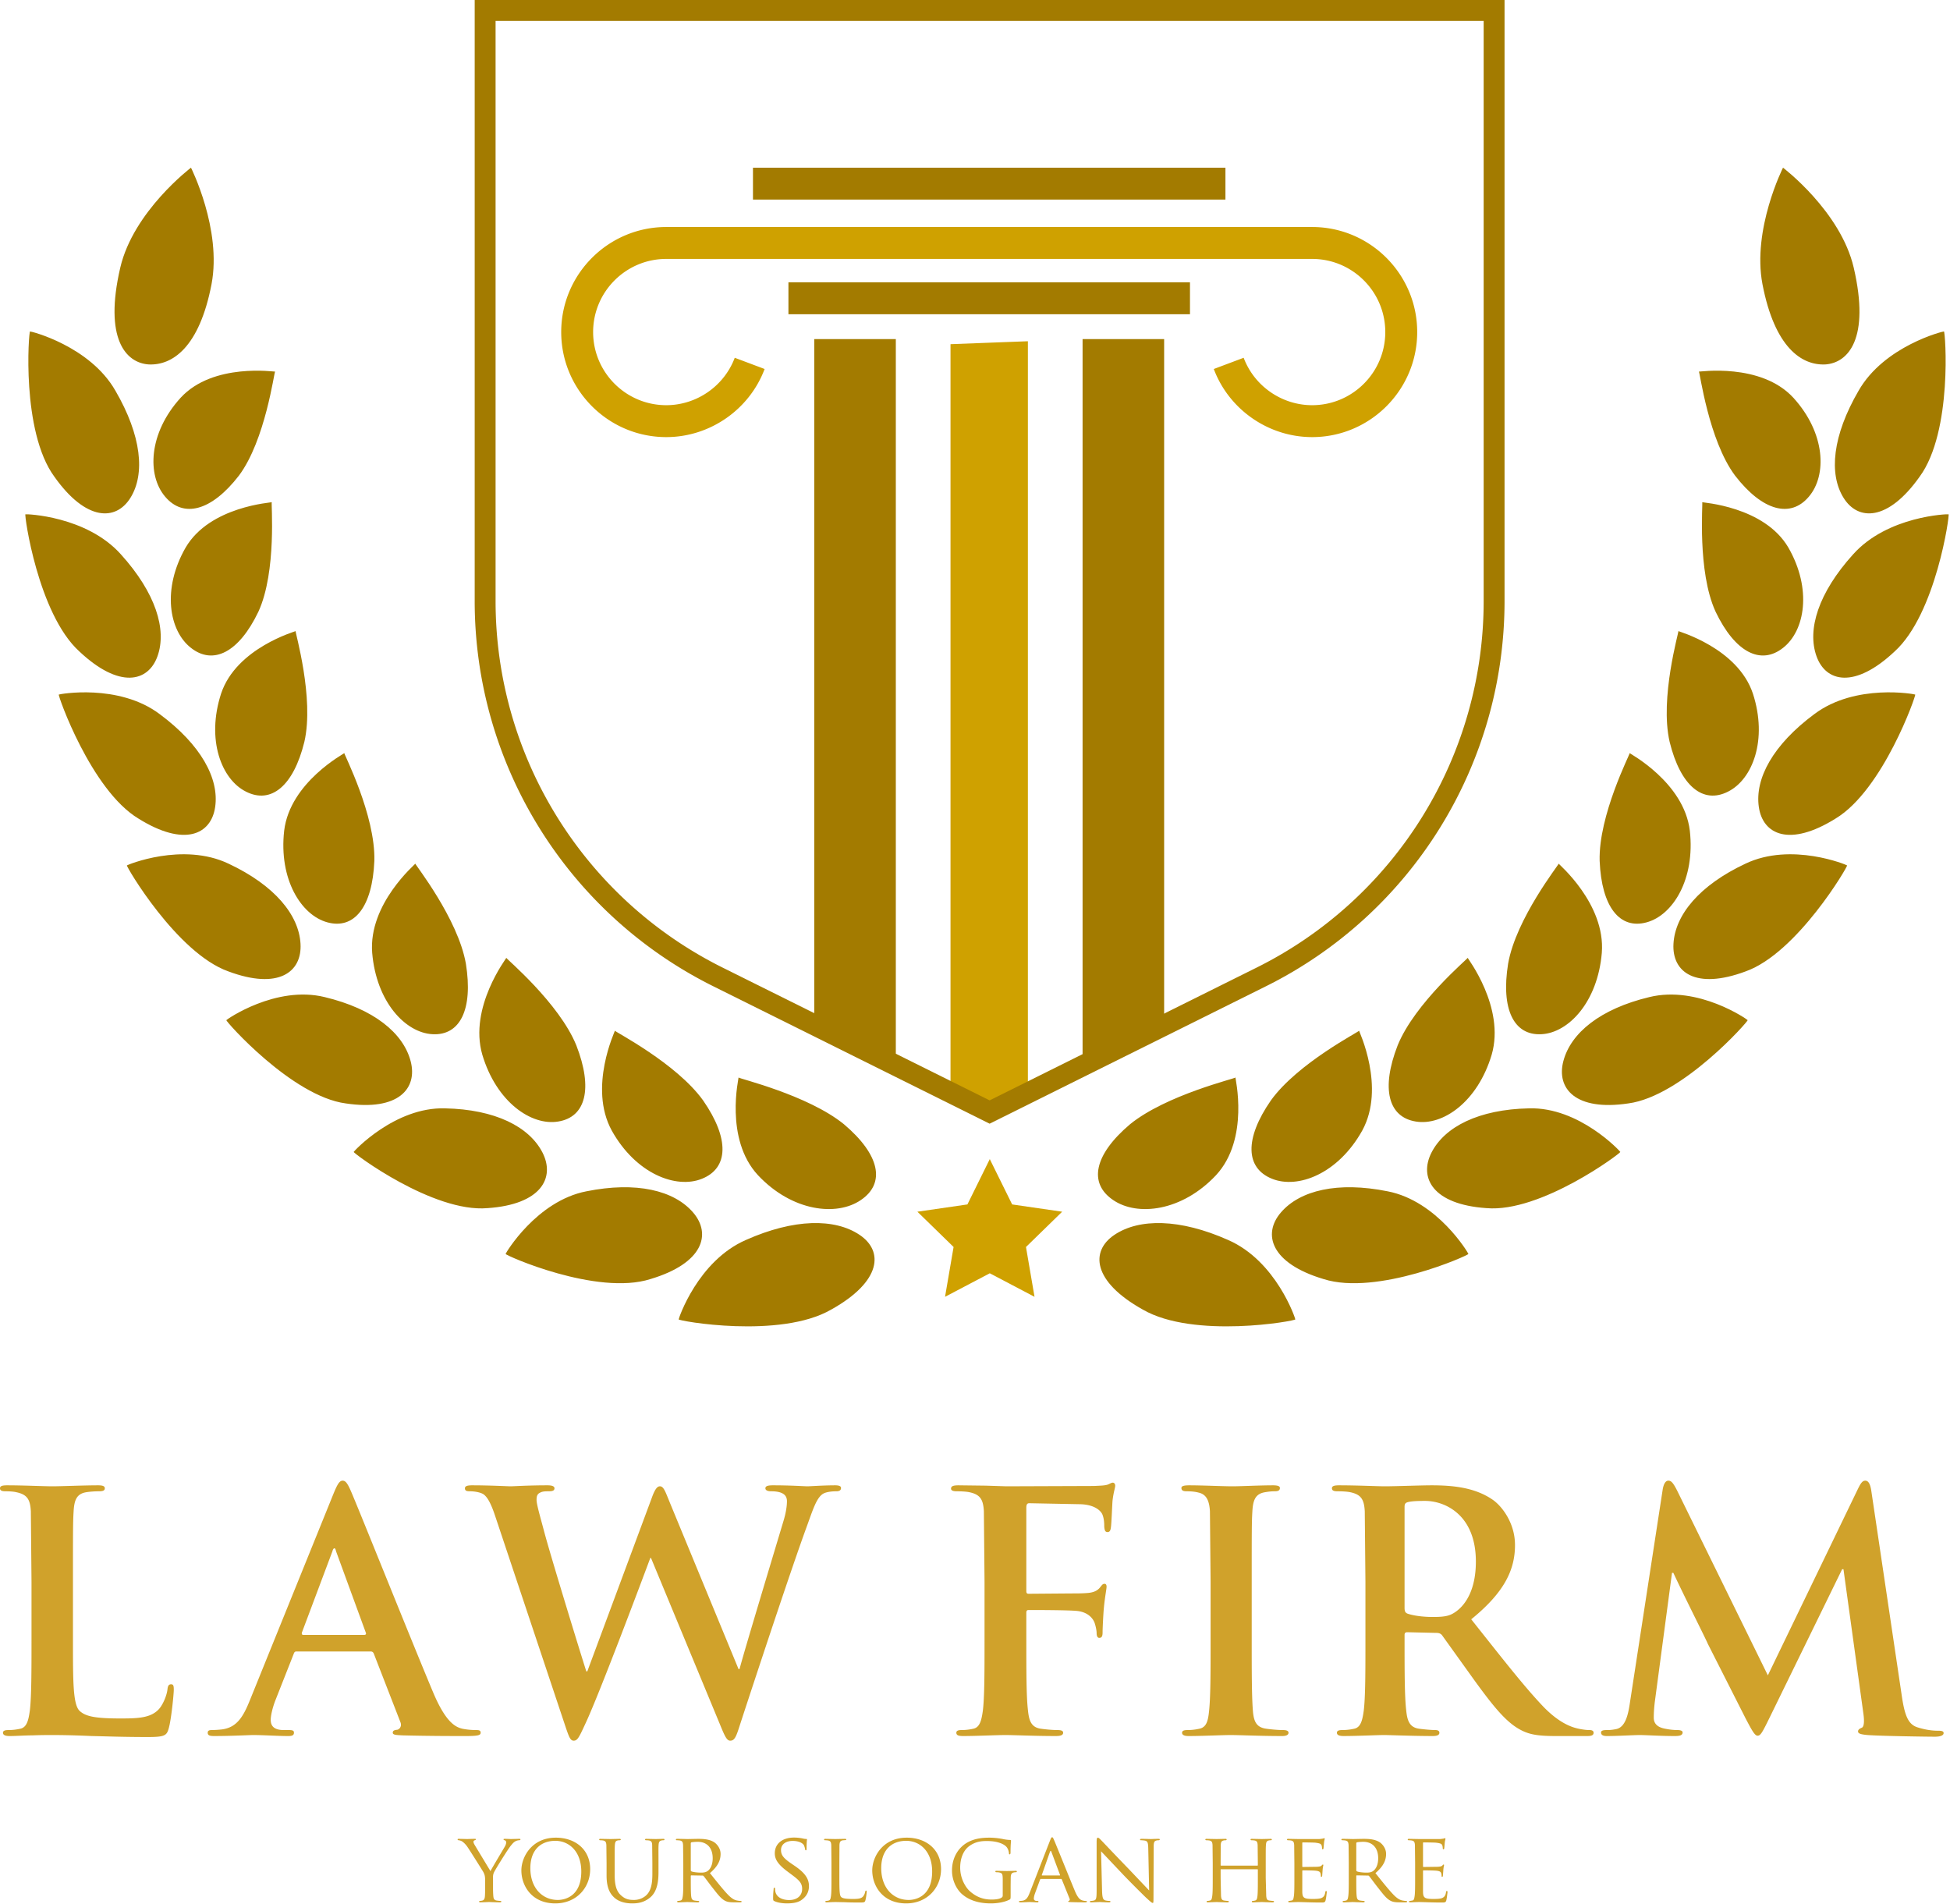
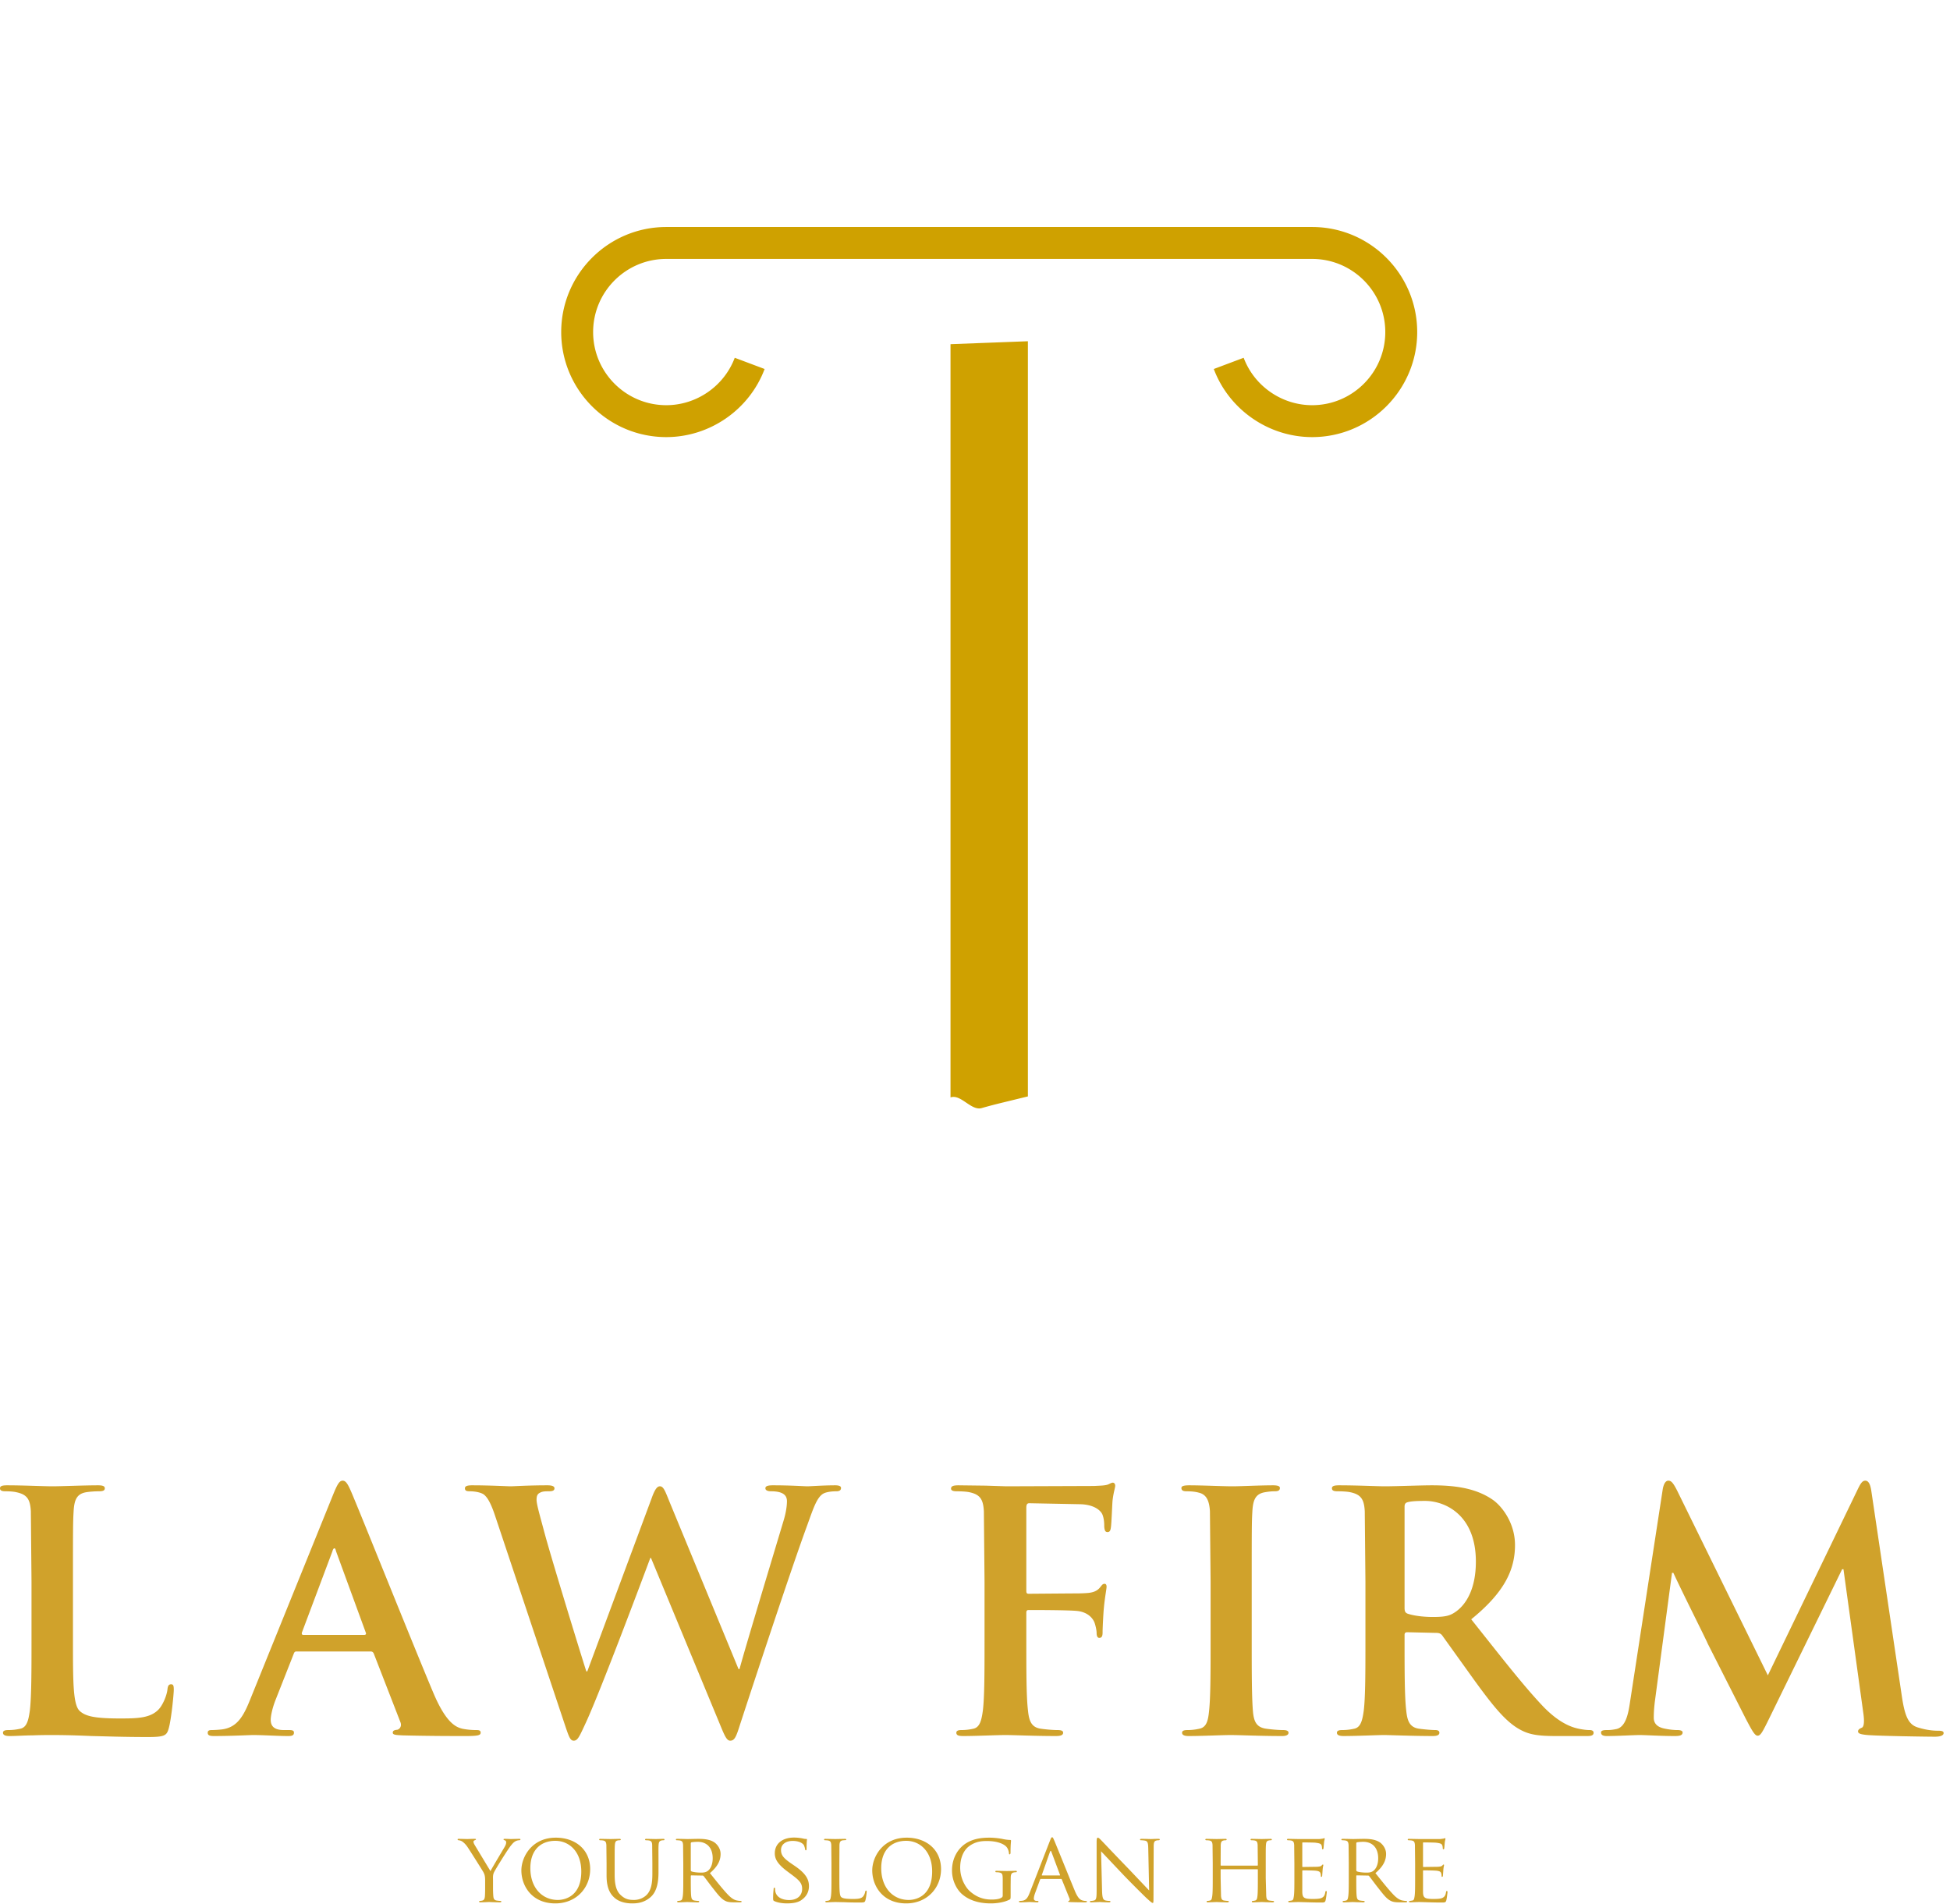
<svg xmlns="http://www.w3.org/2000/svg" viewBox="0 0 886 865" fill-rule="evenodd" stroke-linejoin="round" stroke-miterlimit="2">
  <style>.B{fill-rule:nonzero}.C{fill:#a37b00}</style>
-   <path d="M358.231 128.278h182.447v14.503H358.231zm-16.112-52.09h214.669v14.5H342.119z" class="B C" />
  <path d="M302.719 103.141c-26.319 0-47.728 21.412-47.728 47.731S276.4 198.6 302.719 198.6c19.778 0 37.74-12.434 44.693-30.944l-13.571-5.1c-4.844 12.888-17.35 21.544-31.122 21.544-18.322 0-33.228-14.906-33.228-33.228s14.906-33.231 33.228-33.231h293.468c18.322 0 33.229 14.906 33.229 33.231S614.509 184.1 596.187 184.1c-13.771 0-26.278-8.656-31.118-21.544l-13.575 5.1c6.953 18.51 24.915 30.944 44.693 30.944 26.319 0 47.732-21.409 47.732-47.728s-21.413-47.731-47.732-47.731H302.719zm129.156 395.475c4.662-1.654 9.394 6.206 14.147 4.85a230.99 230.99 0 0 1 8.931-2.36l12.078-2.95V155.044l-35.156 1.334v342.238z" fill="#cfa100" class="B" />
  <g class="C B">
-     <path d="M491.881 154.059V484.25l37.056-18.425V154.059h-37.056zm-121.912 0v311.575l37.056 18.428V154.059h-37.056z" />
-     <path d="M225.172 9.491v263.618c0 34.638 9.64 68.507 27.881 97.95s44.278 53.157 75.291 68.579l121.3 60.318 121.3-60.318c31.012-15.422 57.047-39.138 75.29-68.579s27.882-63.312 27.882-97.95V9.491H225.172zm224.472 501.062l-125.525-62.422c-32.594-16.206-59.96-41.131-79.132-72.075a195.33 195.33 0 0 1-29.306-102.947V0h467.922v273.109c0 36.404-10.134 72-29.303 102.947a195.32 195.32 0 0 1-79.131 72.075l-125.525 62.422z" />
-   </g>
+     </g>
  <path d="M33.15 745.078c0 19.288 0 29.684 3.166 32.397 2.562 2.259 6.478 3.316 18.234 3.316 7.984 0 13.859-.154 17.628-4.219 1.809-1.959 3.616-6.178 3.919-9.041.15-1.359.45-2.262 1.656-2.262 1.056 0 1.206.756 1.206 2.562 0 1.66-1.053 12.96-2.259 17.328-.906 3.316-1.659 4.069-9.497 4.069-10.847 0-18.681-.303-25.462-.45-6.782-.303-12.207-.453-18.385-.453-1.656 0-4.972 0-8.587.15-3.466 0-7.385.303-10.397.303-1.963 0-3.016-.453-3.016-1.506 0-.756.603-1.206 2.41-1.206a24.42 24.42 0 0 0 5.428-.607c3.012-.6 3.765-3.915 4.368-8.284.754-6.328.754-18.234.754-32.097v-26.519l-.3-31.946c-.303-5.122-1.507-7.535-6.482-8.591-1.203-.3-3.012-.45-4.975-.45-1.656 0-2.559-.303-2.559-1.356s1.056-1.357 3.312-1.357c7.088 0 16.579.45 20.647.45 3.616 0 14.616-.45 20.494-.45 2.109 0 3.163.304 3.163 1.357s-.904 1.356-2.71 1.356c-1.659 0-4.069.15-5.878.45-4.069.756-5.275 3.315-5.575 8.591-.303 4.821-.303 9.043-.303 31.946v26.519zm132.347-2.262c.753 0 .906-.45.753-.9l-13.559-37.069c-.154-.606-.3-1.36-.754-1.36s-.753.754-.906 1.36l-13.862 36.915c-.15.604 0 1.054.603 1.054h27.725zm-30.741 7.534c-.753 0-1.053.303-1.353 1.209l-8.137 20.641c-1.507 3.769-2.26 7.384-2.26 9.191 0 2.712 1.353 4.675 6.028 4.675h2.26c1.809 0 2.262.3 2.262 1.206 0 1.203-.906 1.506-2.565 1.506-4.822 0-11.3-.453-15.972-.453-1.656 0-9.947.453-17.778.453-1.96 0-2.863-.303-2.863-1.506 0-.906.603-1.206 1.806-1.206a45.83 45.83 0 0 0 4.672-.303c6.931-.904 9.791-6.029 12.806-13.563l37.822-93.422c1.807-4.369 2.713-6.028 4.219-6.028 1.356 0 2.263 1.356 3.769 4.822 3.615 8.287 27.725 68.562 37.369 91.465 5.725 13.56 10.097 15.669 13.259 16.422 2.259.454 4.522.607 6.328.607 1.206 0 1.959.146 1.959 1.206 0 1.203-1.356 1.506-6.931 1.506-5.425 0-16.425 0-28.481-.303-2.713-.15-4.519-.15-4.519-1.203 0-.906.603-1.206 2.11-1.359 1.056-.301 2.109-1.657 1.356-3.463l-12.056-31.044c-.3-.753-.75-1.056-1.504-1.056h-33.606zm90.5-60.722c-1.809-5.575-3.465-9.194-5.575-10.7-1.656-1.053-4.672-1.356-6.025-1.356-1.509 0-2.412-.15-2.412-1.356 0-1.053 1.206-1.357 3.312-1.357 7.838 0 16.125.45 17.481.45s7.988-.45 16.725-.45c2.11 0 3.166.45 3.166 1.357 0 1.206-1.206 1.356-2.712 1.356-1.207 0-2.713 0-3.766.603-1.356.603-1.659 1.656-1.659 3.316 0 1.959 1.506 7.081 3.315 13.859 2.563 9.95 16.575 55.606 19.291 64.044h.447l29.234-78.657c1.506-4.221 2.563-5.428 3.766-5.428 1.659 0 2.412 2.263 4.372 7.085l31.34 75.947h.453c2.713-10.097 14.769-49.879 20.041-67.507 1.056-3.468 1.509-6.634 1.509-8.743 0-2.41-1.359-4.519-7.234-4.519-1.509 0-2.563-.45-2.563-1.356 0-1.053 1.207-1.357 3.466-1.357 7.984 0 14.316.45 15.672.45 1.056 0 7.534-.45 12.506-.45 1.657 0 2.716.304 2.716 1.203 0 1.06-.756 1.51-2.113 1.51-1.509 0-3.615.15-5.275.753-3.615 1.356-5.272 7.381-8.437 15.972-6.931 18.987-22.75 66.906-30.138 89.506-1.656 5.275-2.409 7.084-4.368 7.084-1.51 0-2.41-1.809-4.672-7.384l-31.344-75.644h-.3c-2.863 7.685-22.903 61.178-29.384 75.041-2.863 6.178-3.616 7.987-5.422 7.987-1.507 0-2.11-1.659-3.469-5.575l-31.944-95.684zm241.063 55.45c0 14.466 0 25.769.753 32.097.45 4.369 1.356 7.684 5.878 8.284 2.109.304 5.422.607 7.531.607 1.96 0 2.566.45 2.566 1.206 0 1.053-1.06 1.506-3.319 1.506-9.491 0-18.984-.453-22.903-.453s-13.413.453-19.138.453c-2.106 0-3.165-.303-3.165-1.506 0-.756.606-1.206 2.262-1.206a24.4 24.4 0 0 0 5.425-.607c3.013-.6 3.766-3.915 4.369-8.284.753-6.328.753-17.631.753-32.097v-26.519l-.3-31.946c-.303-5.122-1.506-7.535-6.481-8.591-1.206-.3-3.766-.45-5.875-.45-1.506 0-2.562-.303-2.562-1.203 0-1.206 1.206-1.51 3.468-1.51l12.203.15 9.494.3 39.781-.146c2.863-.154 4.669-.154 6.175-.604.907-.303 1.66-.906 2.41-.906.606 0 1.059.603 1.059 1.356 0 1.053-.753 2.866-1.206 6.782-.153 1.506-.453 10.397-.753 12.206-.153 1.206-.453 2.109-1.51 2.109s-1.353-.756-1.506-2.409c0-1.21 0-3.619-.903-5.728-1.056-2.11-4.219-4.369-9.947-4.519l-23.203-.453c-.906 0-1.356.453-1.356 2.109v37.669c0 .906.15 1.359 1.056 1.359l19.287-.153c2.56 0 4.669 0 6.782-.15 2.862-.15 4.968-.753 6.478-2.712.753-.903 1.053-1.506 1.959-1.506.6 0 .9.453.9 1.356s-.753 4.672-1.2 9.34c-.306 3.016-.606 9.947-.606 11 0 1.36 0 2.866-1.506 2.866-.903 0-1.203-1.056-1.203-2.113s-.307-2.862-.907-4.668c-.753-2.11-3.012-4.822-7.684-5.425-3.769-.453-19.741-.453-22.3-.453-.756 0-1.056.303-1.056 1.356v12.206zm83.725-26.519l-.303-31.946c-.3-5.122-1.807-7.685-5.122-8.438-1.657-.453-3.616-.603-5.422-.603-1.51 0-2.41-.303-2.41-1.51 0-.899 1.2-1.203 3.613-1.203 5.725 0 15.222.45 19.591.45 3.765 0 12.656-.45 18.381-.45 1.959 0 3.165.304 3.165 1.203 0 1.207-.906 1.51-2.412 1.51s-2.709.15-4.522.45c-4.062.756-5.272 3.315-5.572 8.591-.303 4.821-.303 9.043-.303 31.946v26.519c0 14.616 0 26.522.603 33 .453 4.066 1.51 6.781 6.031 7.381 2.107.304 5.422.607 7.682.607 1.656 0 2.409.45 2.409 1.206 0 1.053-1.203 1.506-2.859 1.506-9.947 0-19.441-.453-23.51-.453-3.462 0-12.959.453-18.984.453-1.959 0-3.013-.453-3.013-1.506 0-.756.6-1.206 2.41-1.206 2.259 0 4.069-.303 5.425-.607 3.012-.6 3.919-3.162 4.369-7.531.753-6.328.753-18.234.753-32.85v-26.519zm88.131 11.903c0 1.657.303 2.26 1.359 2.71 3.163 1.059 7.685 1.509 11.45 1.509 6.025 0 7.985-.603 10.7-2.562 4.519-3.316 8.891-10.247 8.891-22.603 0-21.397-14.166-27.572-23.056-27.572-3.769 0-6.478.147-7.985.6-1.056.3-1.359.906-1.359 2.109v45.809zm-17.781-11.903l-.3-31.946c-.3-5.122-1.507-7.535-6.482-8.591-1.203-.3-3.762-.45-5.875-.45-1.656 0-2.562-.303-2.562-1.356s1.056-1.357 3.316-1.357c7.987 0 17.481.45 20.646.45 5.122 0 16.575-.45 21.244-.45 9.494 0 19.588.903 27.728 6.478 4.216 2.863 10.244 10.55 10.244 20.647 0 11.15-4.669 21.397-19.887 33.754 13.409 16.874 23.806 30.287 32.696 39.628 8.438 8.737 14.616 9.793 16.879 10.246 1.653.301 3.012.454 4.218.454s1.807.45 1.807 1.206c0 1.203-1.054 1.506-2.863 1.506h-14.316c-8.437 0-12.203-.753-16.125-2.865-6.475-3.463-12.203-10.547-20.64-22.151l-14.919-20.793c-.753-.907-1.656-1.053-2.709-1.053l-13.113-.304c-.753 0-1.206.304-1.206 1.204v2.112c0 14.013 0 25.919.753 32.247.453 4.369 1.359 7.684 5.878 8.284 2.26.304 5.575.607 7.381.607 1.207 0 1.813.45 1.813 1.206 0 1.053-1.056 1.506-3.016 1.506-8.74 0-19.89-.453-22.15-.453-2.862 0-12.356.453-18.384.453-1.959 0-3.013-.453-3.013-1.506 0-.756.6-1.206 2.413-1.206 2.256 0 4.069-.303 5.422-.607 3.015-.6 3.769-3.915 4.369-8.284.753-6.328.753-18.234.753-32.097v-26.519zm135.081-41.89c.45-2.563 1.353-3.919 2.559-3.919s2.11.753 4.069 4.672l41.138 83.781 40.984-84.834c1.206-2.413 1.959-3.619 3.316-3.619s2.259 1.506 2.712 4.672l13.713 92.215c1.353 9.494 2.862 13.866 7.381 15.222 4.369 1.353 7.384 1.507 9.344 1.507 1.356 0 2.412.15 2.412 1.053 0 1.206-1.806 1.659-3.919 1.659-3.768 0-24.562-.3-30.587-.753-3.466-.3-4.372-.753-4.372-1.659 0-.753.603-1.207 1.659-1.657.903-.303 1.353-2.259.754-6.481l-9.044-65.544h-.6l-32.85 67.204c-3.466 7.084-4.219 8.437-5.578 8.437s-2.863-3.013-5.272-7.534l-17.328-34.207c-1.357-3.162-10.397-20.943-15.669-32.247h-.606l-7.835 58.769c-.303 2.713-.45 4.672-.45 7.085 0 2.859 1.956 4.215 4.519 4.821 2.712.601 4.822.754 6.328.754 1.206 0 2.259.3 2.259 1.053 0 1.356-1.353 1.659-3.615 1.659-6.328 0-13.11-.453-15.822-.453-2.863 0-10.094.453-14.916.453-1.509 0-2.715-.303-2.715-1.659 0-.753.906-1.053 2.412-1.053 1.203 0 2.263 0 4.519-.454 4.222-.906 5.428-6.781 6.181-11.906l14.919-97.037zm-535.05 177.747c0-2.063-.269-2.829-.853-3.903-.313-.582-5.65-9.06-6.997-11.079-.941-1.431-1.881-2.287-2.6-2.778-.581-.359-1.344-.537-1.659-.537-.222 0-.404-.182-.404-.36s.135-.268.494-.268c.763 0 3.722.087 3.903.087.266 0 1.882-.087 3.407-.087.45 0 .537.087.537.268 0 .135-.269.269-.625.403-.316.135-.494.313-.494.629 0 .537.269.987.538 1.478l7.175 11.884c.806-1.612 5.74-9.775 6.456-11.031.494-.853.675-1.481.675-1.975 0-.534-.181-.85-.628-.985-.359-.09-.584-.268-.584-.45 0-.134.225-.221.628-.221 1.031 0 2.422.087 2.737.087.269 0 3.094-.087 3.856-.087.269 0 .494.087.494.221 0 .182-.181.407-.494.407a3.97 3.97 0 0 0-1.837.494c-.763.446-1.122.85-1.975 1.881-1.3 1.525-6.863 10.493-7.669 12.109-.672 1.347-.494 2.556-.494 3.813v3.275c0 .625 0 2.24.135 3.809.09 1.122.359 1.841 1.525 2.019.537.09 1.434.178 1.794.178.225 0 .315.181.315.315 0 .179-.225.316-.628.316-2.2 0-4.753-.137-4.978-.137-.181 0-2.691.137-3.859.137-.447 0-.625-.091-.625-.316 0-.134.087-.315.312-.315.359 0 .809-.088 1.166-.178.809-.178 1.078-.897 1.165-2.019.091-1.569.091-3.184.091-3.809v-3.275zm33.012 8.834c3.544 0 10.675-1.884 10.675-12.916 0-9.15-5.562-13.947-11.796-13.947-6.591 0-11.344 4.125-11.344 12.422 0 8.882 5.337 14.441 12.465 14.441zm-.896-28.3c8.881 0 15.609 5.428 15.609 14.306 0 8.522-6.325 15.563-15.834 15.563-10.807 0-15.425-8.116-15.425-14.978 0-6.144 4.753-14.891 15.65-14.891zm23.059 11.572l-.091-8.21c-.087-1.209-.312-1.925-1.612-2.106-.316-.044-.988-.087-1.347-.087-.134 0-.313-.182-.313-.316 0-.225.179-.312.629-.312l4.528.087 3.99-.087c.45 0 .675.087.675.312 0 .135-.181.316-.359.316-.269 0-.494 0-.988.087-1.031.181-1.256.853-1.343 2.106-.091 1.213-.091 2.288-.091 8.21v5.337c0 5.516 1.213 7.803 2.916 9.325 1.928 1.753 3.631 2.066 5.875 2.066 2.422 0 4.753-1.078 6.097-2.691 1.84-2.197 2.243-5.337 2.243-9.24v-4.797l-.09-8.21c-.044-1.209-.269-1.925-1.569-2.106-.312-.044-.988-.087-1.344-.087-.181 0-.315-.182-.315-.316 0-.225.178-.312.628-.312l4.259.087 3.319-.087c.45 0 .628.087.628.312a.34.34 0 0 1-.313.316c-.268 0-.493 0-.987.087-1.075.225-1.3.853-1.391 2.106-.087 1.213-.043 2.288-.043 8.21v4.081c0 4.125-.538 8.744-3.679 11.434-2.868 2.469-5.918 2.782-8.25 2.782-1.303 0-5.428-.088-8.209-2.691-1.928-1.794-3.453-4.437-3.453-10v-5.606zm38.262 3.228c0 .225.091.359.269.494.581.315 2.6.584 4.35.584.941 0 2.019-.047 2.96-.675 1.346-.897 2.378-2.916 2.378-5.828 0-4.753-2.603-7.491-6.819-7.491-1.166 0-2.422.135-2.825.225-.178.088-.313.225-.313.45v12.241zm-3.409-3.228l-.091-8.21c-.087-1.296-.312-1.925-1.612-2.106-.316-.044-.988-.087-1.347-.087-.134 0-.312-.182-.312-.316 0-.225.178-.312.628-.312 1.793 0 4.437.087 4.662.087.403 0 3.722-.087 4.935-.087 2.509 0 5.29.221 7.353 1.656.987.719 2.737 2.556 2.737 5.203 0 2.825-1.165 5.563-4.843 8.703 3.228 4.034 5.962 7.488 8.249 9.866 2.11 2.15 3.41 2.509 4.397 2.643.763.135 1.166.135 1.391.135s.359.181.359.315c0 .225-.225.316-.943.316h-2.466c-2.244 0-3.228-.225-4.216-.766-1.706-.896-3.14-2.734-5.381-5.606-1.659-2.062-3.409-4.528-4.259-5.559-.182-.178-.272-.225-.541-.225l-5.022-.091c-.178 0-.269.091-.269.316v.897c0 3.678 0 6.637.179 8.206.134 1.122.359 1.841 1.568 2.019.541.09 1.391.178 1.75.178.269 0 .316.181.316.315 0 .179-.181.316-.628.316-2.153 0-4.666-.137-4.844-.137-.047 0-2.691.137-3.903.137-.403 0-.628-.091-.628-.316 0-.134.09-.315.315-.315.36 0 .854-.088 1.21-.178.762-.178.853-.897 1.031-2.019.225-1.569.225-4.575.225-8.25v-6.728zm41.403 17.265c-.537-.268-.584-.403-.584-1.434 0-1.884.181-3.409.225-4.037 0-.404.09-.625.315-.625s.357.131.357.447 0 .853.137 1.39c.628 2.778 3.588 3.766 6.231 3.766 3.904 0 5.922-2.197 5.922-5.069 0-2.734-1.481-4.034-4.978-6.638l-1.794-1.343c-4.262-3.185-5.65-5.516-5.65-8.163 0-4.484 3.541-7.175 8.744-7.175 1.569 0 3.141.225 4.081.447.763.181 1.075.181 1.391.181s.403.044.403.269c0 .178-.181 1.434-.181 4.038 0 .581-.044.85-.313.85s-.312-.179-.359-.494c-.044-.447-.359-1.478-.581-1.885-.272-.446-1.572-1.881-5.113-1.881-2.872 0-5.247 1.435-5.247 4.125 0 2.422 1.21 3.813 5.113 6.46l1.119.762c4.8 3.275 6.459 5.919 6.459 9.194 0 2.24-.853 4.662-3.678 6.5-1.659 1.078-4.125 1.347-6.278 1.347-1.838 0-4.125-.269-5.741-1.032zm29.516-10.446c0 5.603.09 7.89.806 8.562.628.628 2.153.897 5.247.897 2.062 0 3.812-.044 4.753-1.166.494-.581.809-1.39.944-2.15.044-.272.178-.493.403-.493.178 0 .269.178.269.581s-.269 2.69-.582 3.812c-.271.897-.406 1.032-2.512 1.032-2.825 0-5.025-.044-6.863-.135l-4.306-.09-1.612.046-2.288.091c-.403 0-.628-.091-.628-.316 0-.134.091-.315.313-.315.359 0 .853-.088 1.212-.178.763-.178.853-.897 1.031-2.019.225-1.569.225-4.575.225-8.25v-6.728l-.09-8.21c-.091-1.296-.313-1.925-1.616-2.106-.312-.044-.984-.087-1.344-.087-.134 0-.312-.182-.312-.316 0-.225.178-.312.625-.312l4.484.087 4.35-.087c.406 0 .628.087.628.312 0 .135-.178.269-.312.269-.269 0-.853.047-1.3.09-1.166.225-1.391.807-1.481 2.15l-.044 8.21v6.819zm31.487 9.909c3.541 0 10.672-1.884 10.672-12.916 0-9.15-5.559-13.947-11.794-13.947-6.593 0-11.346 4.125-11.346 12.422 0 8.882 5.337 14.441 12.468 14.441zm-.897-28.3c8.879 0 15.607 5.428 15.607 14.306 0 8.522-6.325 15.563-15.832 15.563-10.809 0-15.428-8.116-15.428-14.978 0-6.144 4.753-14.891 15.653-14.891zm43.641 19.644c0-3.094-.087-3.541-1.703-3.857-.313-.046-.988-.09-1.344-.09a.38.38 0 0 1-.315-.313c0-.268.178-.315.628-.315l4.665.09 3.857-.09c.446 0 .625.047.625.315 0 .135-.179.313-.313.313-.269 0-.537 0-.984.09-1.078.179-1.391.763-1.482 2.11l-.043 3.944v4.262c0 1.747-.047 1.794-.541 2.063-2.509 1.3-6.097 1.703-8.384 1.703-3.007 0-8.61-.36-13.007-4.081-2.421-2.019-4.709-6.097-4.709-10.851 0-6.103 3.097-10.406 6.594-12.515 3.544-2.15 7.49-2.422 10.49-2.422 2.513 0 5.294.45 6.057.628.806.181 2.197.403 3.184.403.403 0 .494.181.494.36 0 .54-.225 1.571-.225 5.381 0 .628-.178.809-.447.809-.225 0-.269-.225-.269-.584-.047-.494-.272-1.616-.897-2.513-.987-1.431-3.993-2.959-9.103-2.959-2.378 0-5.25.181-8.253 2.466-2.287 1.75-3.903 5.159-3.903 9.6 0 5.381 2.781 9.237 4.172 10.537 3.14 2.916 6.459 3.991 10.09 3.991 1.388 0 3.229-.132 4.26-.716.494-.269.806-.45.806-1.169v-6.59zm25.888-2.466c.178 0 .178-.091.131-.269l-3.9-10.45c-.225-.584-.45-.584-.672 0l-3.678 10.45c-.047.178 0 .269.134.269h7.985zm-4.397-15.878c.493-1.253.672-1.478.943-1.478.4 0 .538.537.941 1.39.716 1.616 7.041 17.357 9.459 23.141 1.438 3.409 2.513 3.903 3.366 4.169a5.44 5.44 0 0 0 1.572.225c.222 0 .494.09.494.315s-.45.316-.9.316c-.582 0-3.497 0-6.232-.091-.765-.046-1.39-.046-1.39-.271 0-.179.087-.179.269-.269.225-.088.628-.403.356-1.031l-3.541-8.744c-.09-.178-.137-.225-.359-.225h-9.103c-.182 0-.316.091-.403.315l-2.244 6.097c-.359.944-.585 1.885-.585 2.557 0 .762.675 1.031 1.347 1.031h.36c.312 0 .403.137.403.315 0 .225-.225.316-.585.316-.94 0-3.093-.137-3.54-.137-.403 0-2.378.137-3.994.137-.494 0-.759-.091-.759-.316 0-.178.178-.315.356-.315.269 0 .853-.044 1.166-.088 1.793-.225 2.559-1.572 3.318-3.5l9.285-23.859zm23.64 22.872c.088 3.14.447 4.084 1.525 4.35.716.181 1.613.225 1.972.225.181 0 .313.137.313.315 0 .225-.269.316-.716.316-2.244 0-3.812-.137-4.172-.137l-3.812.137c-.403 0-.625-.047-.625-.316 0-.178.131-.315.312-.315.313 0 1.031-.044 1.613-.225.987-.266 1.122-1.3 1.122-4.753v-21.838c0-1.528.225-1.931.537-1.931.45 0 1.122.762 1.525 1.169.631.625 6.369 6.725 12.469 13.003l9.328 9.822-.403-19.103c-.047-2.469-.269-3.319-1.481-3.544-.716-.135-1.613-.178-1.929-.178-.268 0-.312-.225-.312-.36 0-.225.312-.268.762-.268 1.794 0 3.679.087 4.125.087s1.747-.087 3.363-.087c.406 0 .719.043.719.268 0 .135-.178.36-.45.36-.178 0-.494 0-.941.087-1.3.269-1.391 1.031-1.391 3.319l-.087 22.334c0 2.513-.047 2.735-.316 2.735-.403 0-.806-.313-3.006-2.332-.4-.359-6.097-5.962-10.269-10.312l-10.225-10.809.45 17.981zm74.366-5.872l.225 8.25c.134 1.122.225 1.841 1.434 2.019.538.09 1.435.178 1.75.178.269 0 .357.181.357.315 0 .179-.222.316-.672.316-2.15 0-4.663-.137-4.888-.137l-3.9.137c-.45 0-.631-.091-.631-.316 0-.134.091-.315.316-.315.359 0 .806-.088 1.165-.178.806-.178.944-.944 1.078-2.063.178-1.572.178-4.44.178-8.115v-3.816c0-.178-.087-.225-.225-.225h-16.459a.19.19 0 0 0-.222.225v3.816l.178 8.159c.135 1.122.269 1.841 1.435 2.019.584.09 1.437.178 1.793.178.225 0 .316.181.316.315 0 .179-.178.316-.628.316-2.2 0-4.709-.137-4.888-.137l-3.946.137c-.404 0-.629-.091-.629-.316 0-.134.091-.315.316-.315.356 0 .85-.088 1.209-.178.763-.178.854-.897 1.032-2.019.225-1.569.225-4.575.225-8.25v-6.728l-.091-8.21c-.087-1.296-.312-1.925-1.616-2.106-.312-.044-.984-.087-1.343-.087a.39.39 0 0 1-.316-.316c0-.225.181-.312.628-.312l4.531.087 3.9-.087c.45 0 .629.087.629.312 0 .135-.179.316-.313.316-.269 0-.541 0-.987.087-1.075.225-1.3.763-1.391 2.106l-.044 8.3v.807c0 .225.091.225.222.225h16.459c.138 0 .225 0 .225-.225v-.807l-.087-8.3c-.091-1.296-.272-1.925-1.572-2.106-.312-.044-.987-.087-1.347-.087a.34.34 0 0 1-.312-.316c0-.225.178-.312.628-.312l4.484.087 3.903-.087c.447 0 .672.087.672.312 0 .135-.181.316-.359.316-.269 0-.494 0-.988.087-1.031.225-1.253.763-1.343 2.106-.091 1.213-.091 2.288-.091 8.21v6.728zm13.012-6.728l-.087-8.21c-.091-1.296-.316-1.925-1.616-2.106a12.97 12.97 0 0 0-1.343-.087c-.138 0-.316-.182-.316-.316 0-.225.178-.312.628-.312l4.572.087h9.419c.762-.044 1.481-.178 1.793-.225.182-.044.36-.178.538-.178.137 0 .181.178.181.359 0 .269-.225.716-.312 1.794l-.225 2.513c-.044.178-.182.403-.36.403-.225 0-.315-.181-.315-.494 0-.269-.044-.897-.222-1.344-.269-.628-.672-.897-2.825-1.169-.675-.09-5.247-.134-5.697-.134-.178 0-.222.134-.222.406v10.36c0 .265 0 .403.222.403l6.594-.091c.94-.09 1.525-.134 1.928-.537.269-.269.447-.494.581-.494s.225.087.225.312-.225.854-.312 2.11l-.182 2.465c0 .316-.09.719-.356.719-.181 0-.272-.134-.272-.359 0-.36 0-.763-.178-1.256-.134-.538-.494-.988-2.019-1.166-1.078-.134-5.29-.181-5.962-.181-.225 0-.269.137-.269.272v3.184 6.503c.088 2.553.803 3.047 4.706 3.047 1.032 0 2.916 0 3.947-.403 1.032-.447 1.569-1.122 1.794-2.644.091-.45.178-.584.403-.584s.269.315.269.584-.313 2.869-.538 3.675c-.268.988-.672.988-2.197.988-2.959 0-5.246-.088-6.862-.135l-3.275-.09-1.703.046-2.285.091c-.406 0-.631-.091-.631-.316 0-.134.091-.315.316-.315.359 0 .853-.135 1.209-.178.766-.135.853-.897 1.031-2.019.225-1.569.225-4.575.225-8.25v-6.728zm28.125 3.228c0 .225.088.359.269.494.585.315 2.6.584 4.35.584.941 0 2.019-.047 2.96-.675 1.347-.897 2.378-2.916 2.378-5.828 0-4.753-2.603-7.491-6.816-7.491-1.169 0-2.425.135-2.828.225-.178.088-.313.225-.313.45v12.241zm-3.409-3.228l-.087-8.21c-.091-1.296-.316-1.925-1.616-2.106a13.01 13.01 0 0 0-1.344-.087c-.137 0-.315-.182-.315-.316 0-.225.178-.312.628-.312 1.793 0 4.44.087 4.662.087.403 0 3.725-.087 4.935-.087 2.512 0 5.29.221 7.353 1.656.987.719 2.737 2.556 2.737 5.203 0 2.825-1.165 5.563-4.844 8.703 3.229 4.034 5.966 7.488 8.254 9.866 2.106 2.15 3.409 2.509 4.393 2.643.763.135 1.166.135 1.391.135s.359.181.359.315c0 .225-.225.316-.943.316h-2.466c-2.244 0-3.228-.225-4.216-.766-1.706-.896-3.137-2.734-5.381-5.606-1.659-2.062-3.409-4.528-4.262-5.559a.6.6 0 0 0-.535-.225l-5.025-.091c-.181 0-.269.091-.269.316v.897c0 3.678 0 6.637.182 8.206.131 1.122.356 1.841 1.568 2.019.538.09 1.391.178 1.747.178.269 0 .316.181.316.315 0 .179-.178.316-.628.316-2.153 0-4.666-.137-4.844-.137-.044 0-2.691.137-3.9.137-.406 0-.628-.091-.628-.316 0-.134.087-.315.312-.315.36 0 .854-.088 1.21-.178.765-.178.853-.897 1.031-2.019.225-1.569.225-4.575.225-8.25v-6.728zm30.144 0l-.088-8.21c-.09-1.296-.315-1.925-1.615-2.106a13.01 13.01 0 0 0-1.344-.087c-.138 0-.316-.182-.316-.316 0-.225.178-.312.628-.312l4.575.087h9.416c.763-.044 1.481-.178 1.794-.225.181-.044.359-.178.537-.178.138 0 .182.178.182.359 0 .269-.225.716-.313 1.794l-.225 2.513c-.044.178-.181.403-.359.403-.225 0-.313-.181-.313-.494 0-.269-.047-.897-.225-1.344-.269-.628-.672-.897-2.825-1.169-.675-.09-5.247-.134-5.697-.134-.178 0-.222.134-.222.406v10.36c0 .265 0 .403.222.403l6.594-.091c.941-.09 1.525-.134 1.928-.537.269-.269.45-.494.581-.494s.225.087.225.312-.225.854-.312 2.11l-.181 2.465c0 .316-.088.719-.357.719-.181 0-.271-.134-.271-.359 0-.36 0-.763-.179-1.256-.134-.538-.493-.988-2.018-1.166-1.078-.134-5.291-.181-5.963-.181-.225 0-.269.137-.269.272v3.184 6.503c.088 2.553.804 3.047 4.707 3.047 1.034 0 2.915 0 3.947-.403 1.031-.447 1.568-1.122 1.793-2.644.091-.45.178-.584.403-.584s.269.315.269.584-.312 2.869-.537 3.675c-.269.988-.672.988-2.197.988-2.96 0-5.247-.088-6.863-.135l-3.272-.09-1.706.046-2.284.091c-.403 0-.628-.091-.628-.316 0-.134.087-.315.312-.315.36 0 .853-.135 1.21-.178.765-.135.853-.897 1.031-2.019.225-1.569.225-4.575.225-8.25v-6.728z" fill="#d0a22b" class="B" />
-   <path d="M170.087 391.153c.582-20.691-13.893-48.659-13.646-48.969.168.116-24.663 13.179-27.322 35.213-2.51 22.106 7.728 38.459 19.643 41.678 12.157 3.325 20.457-6.947 21.325-27.922zm-58.35-31.484c11.347 5.8 21.579-2.428 26.55-22.588 4.604-19.956-4.29-50.112-3.968-50.334.156.087-26.95 7.59-33.869 28.409-6.781 20.941.156 38.95 11.287 44.513zm-54.068 33.537c-.575.125 22.628 39.803 46.062 48.141 22.847 8.537 33.55.315 32.813-12.513-.707-13.106-11.763-26.6-32.688-36.415-20.884-9.966-46.147.587-46.187.787zm45.175 70.3c-.557.241 29.797 34.631 54.269 37.841 23.962 3.575 32.746-6.8 29.456-19.244-3.372-12.772-16.769-23.737-39.044-29.069-22.256-5.468-44.7 10.266-44.681 10.472zm108.837-25.634c-3.584-20.516-23.131-45.103-22.975-45.453.194.065-21.369 18.178-19.6 40.509 1.881 22.325 15.106 36.316 27.381 36.966 12.51.712 18.541-11.185 15.194-32.022zM96.109 129.131c4.766-24.937-9.334-52.943-9.334-52.943s-26.184 19.809-32.134 45.44c-7.51 32.384 2.587 43.219 12.837 43.95 10.831.56 23.109-7.709 28.631-36.447zm133.622 440.588c-.49.503 41.488 19.225 65.844 11.415 23.947-7.159 27.787-20.418 19.344-30.234-8.635-10.063-25.822-14.188-48.494-9.622-22.703 4.4-36.778 28.256-36.694 28.441zm-69.025-46.344c-.512.359 36.053 27.734 60.844 25.541 24.319-1.663 30.794-13.769 24.934-25.25-6.022-11.738-21.478-19.61-44.318-20.085-22.816-.65-41.5 19.6-41.46 19.794zm147.66 76.088c-.454.643 46.025 9.059 69.362-4.488 22.878-12.784 23.8-26.594 12.809-33.925-11.234-7.541-29.743-7.406-51.615 2.328-21.928 9.531-30.678 35.919-30.556 36.085zm-255.904-421.9c-11.65-20.447-38.659-27.122-38.806-26.963-.628-.234-4.065 45.425 11.041 65.984 14.406 20.35 28.025 20.191 34.594 9.566 6.728-10.841 5.012-28.209-6.829-48.587zM261.856 474.95c-7.859-19.309-31.925-39.366-31.8-39.744.194 0-17.156 22.441-10.912 44.01 6.431 21.54 22.309 32.412 34.503 30.35 12.494-2.019 15.872-14.935 8.209-34.616zM26.719 315.578c-.591 0 14.594 43.366 36.175 56.338 20.89 13.043 33.065 7.309 34.868-5.272 1.872-12.885-6.437-28.272-25.228-42.2-18.703-14.053-45.75-9.047-45.815-8.866zm-15.163-81.9c-.625-.131 5.678 45.244 24.491 62.297 18.116 17.062 31.281 14.016 35.509 2.191 4.344-12.113-.831-28.797-16.584-46.244-15.681-17.603-43.338-18.428-43.416-18.244zM391.128 545.25c11.322-7.659 8.681-20.603-7.681-34.45-16.469-13.363-47.897-20.763-47.878-21.231.194-.103-6.547 27.809 8.818 44.384 15.494 16.497 35.741 18.825 46.741 11.297zM84.347 248.781c-10.835 18.853-7.541 37.81 2.387 45.556 10.075 7.991 21.797 2.16 30.672-16.406 8.435-18.35 5.691-49.55 6.075-49.753.135.181-28.131 1.788-39.134 20.603zm-9.341-23.15c8.297 9.878 21.056 6.628 33.55-9.537 12.044-16.1 15.994-47.135 16.441-47.253.09.171-28.113-4.207-42.919 11.872-14.684 16.14-15.281 35.268-7.072 44.918zm244.46 274.357c-12.138-16.913-40.163-31.247-40.079-31.676.182-.031-12.221 25.697-1.409 45.404 10.966 19.628 29.228 26.625 40.994 21.85 12.047-4.85 12.572-18.144.494-35.578zm428.675-80.913c11.915-3.219 22.153-19.572 19.643-41.678-2.659-22.034-27.493-35.097-27.325-35.213.25.31-14.225 28.278-13.643 48.969.868 20.975 9.168 31.247 21.325 27.922zm48.312-103.919c-6.919-20.819-34.025-28.322-33.869-28.409.319.222-8.575 30.378-3.968 50.334 4.968 20.16 15.203 28.388 26.55 22.588 11.131-5.563 18.068-23.572 11.287-44.513zm-3.409 77.263c-20.922 9.815-31.982 23.309-32.688 36.415-.734 12.828 9.969 21.05 32.816 12.513 23.431-8.338 46.634-48.016 46.062-48.141-.043-.2-25.303-10.753-46.19-.787zm-43.666 60.615c-22.275 5.332-35.675 16.297-39.047 29.069-3.287 12.444 5.497 22.819 29.46 19.244 24.471-3.21 54.822-37.6 54.268-37.841.016-.206-22.425-15.94-44.681-10.472zm-48.966 16.86c12.279-.65 25.504-14.641 27.385-36.966 1.769-22.331-19.794-40.444-19.6-40.509.156.35-19.391 24.937-22.975 45.453-3.347 20.837 2.684 32.734 15.19 32.022zm129.013-304.316c10.25-.731 20.344-11.566 12.834-43.95-5.947-25.631-32.134-45.44-32.134-45.44s-14.097 28.006-9.334 52.943c5.525 28.738 17.803 37.007 28.634 36.447zm-198.947 375.7c-22.672-4.566-39.859-.441-48.494 9.622-8.447 9.816-4.603 23.075 19.341 30.234 24.356 7.81 66.334-10.912 65.847-11.415.084-.185-13.991-24.041-36.694-28.441zm64.259-37.697c-22.843.475-38.3 8.347-44.321 20.085-5.857 11.481.615 23.587 24.937 25.25 24.788 2.193 61.356-25.182 60.841-25.541.043-.194-18.641-20.444-41.457-19.794zm-136.759 59.797c-21.869-9.734-40.378-9.869-51.612-2.328-10.991 7.331-10.069 21.141 12.809 33.925 23.334 13.547 69.812 5.131 69.363 4.488.118-.166-8.629-26.554-30.56-36.085zM837.613 226.15c6.568 10.625 20.184 10.784 34.59-9.566 15.11-20.559 11.669-66.218 11.041-65.984-.144-.159-27.153 6.516-38.803 26.963-11.844 20.378-13.557 37.746-6.828 48.587zM643.256 509.566c12.194 2.062 28.072-8.81 34.503-30.35 6.244-21.569-11.106-44.01-10.912-44.01.125.378-23.941 20.435-31.803 39.744-7.66 19.681-4.282 32.597 8.212 34.616zm181.113-185.122c-18.794 13.928-27.1 29.315-25.232 42.2 1.8 12.581 13.975 18.315 34.872 5.272 21.582-12.972 36.766-56.338 36.175-56.338-.068-.181-27.112-5.187-45.815 8.866zm17.562-72.522c-15.753 17.447-20.928 34.131-16.584 46.244 4.228 11.825 17.39 14.871 35.509-2.191 18.813-17.053 25.116-62.428 24.488-62.297-.078-.184-27.735.641-43.413 18.244zM552.512 533.953c15.366-16.575 8.629-44.487 8.822-44.384.016.468-31.409 7.868-47.878 21.231-16.362 13.847-19.006 26.791-7.681 34.45 10.997 7.528 31.244 5.2 46.737-11.297zm220.907-305.775c.387.203-2.36 31.403 6.075 49.753 8.875 18.566 20.597 24.397 30.672 16.406 9.928-7.746 13.225-26.703 2.39-45.556-11.006-18.815-39.269-20.422-39.137-20.603zm41.403-47.465c-14.803-16.079-43.006-11.701-42.916-11.872.444.118 4.397 31.153 16.435 47.253 12.5 16.165 25.259 19.415 33.553 9.537 8.212-9.65 7.615-28.778-7.072-44.918zM577.931 535.566c11.763 4.775 30.025-2.222 40.994-21.85 10.812-19.707-1.594-45.435-1.413-45.404.085.429-27.937 14.763-40.078 31.676-12.078 17.434-11.553 30.728.497 35.578z" class="C B" />
-   <path d="M449.716 526.647l10.165 20.594 22.728 3.303-16.447 16.031 3.882 22.634-20.328-10.687-20.329 10.687 3.885-22.634-16.447-16.031 22.728-3.303 10.163-20.594z" fill="#cfa100" class="B" />
</svg>